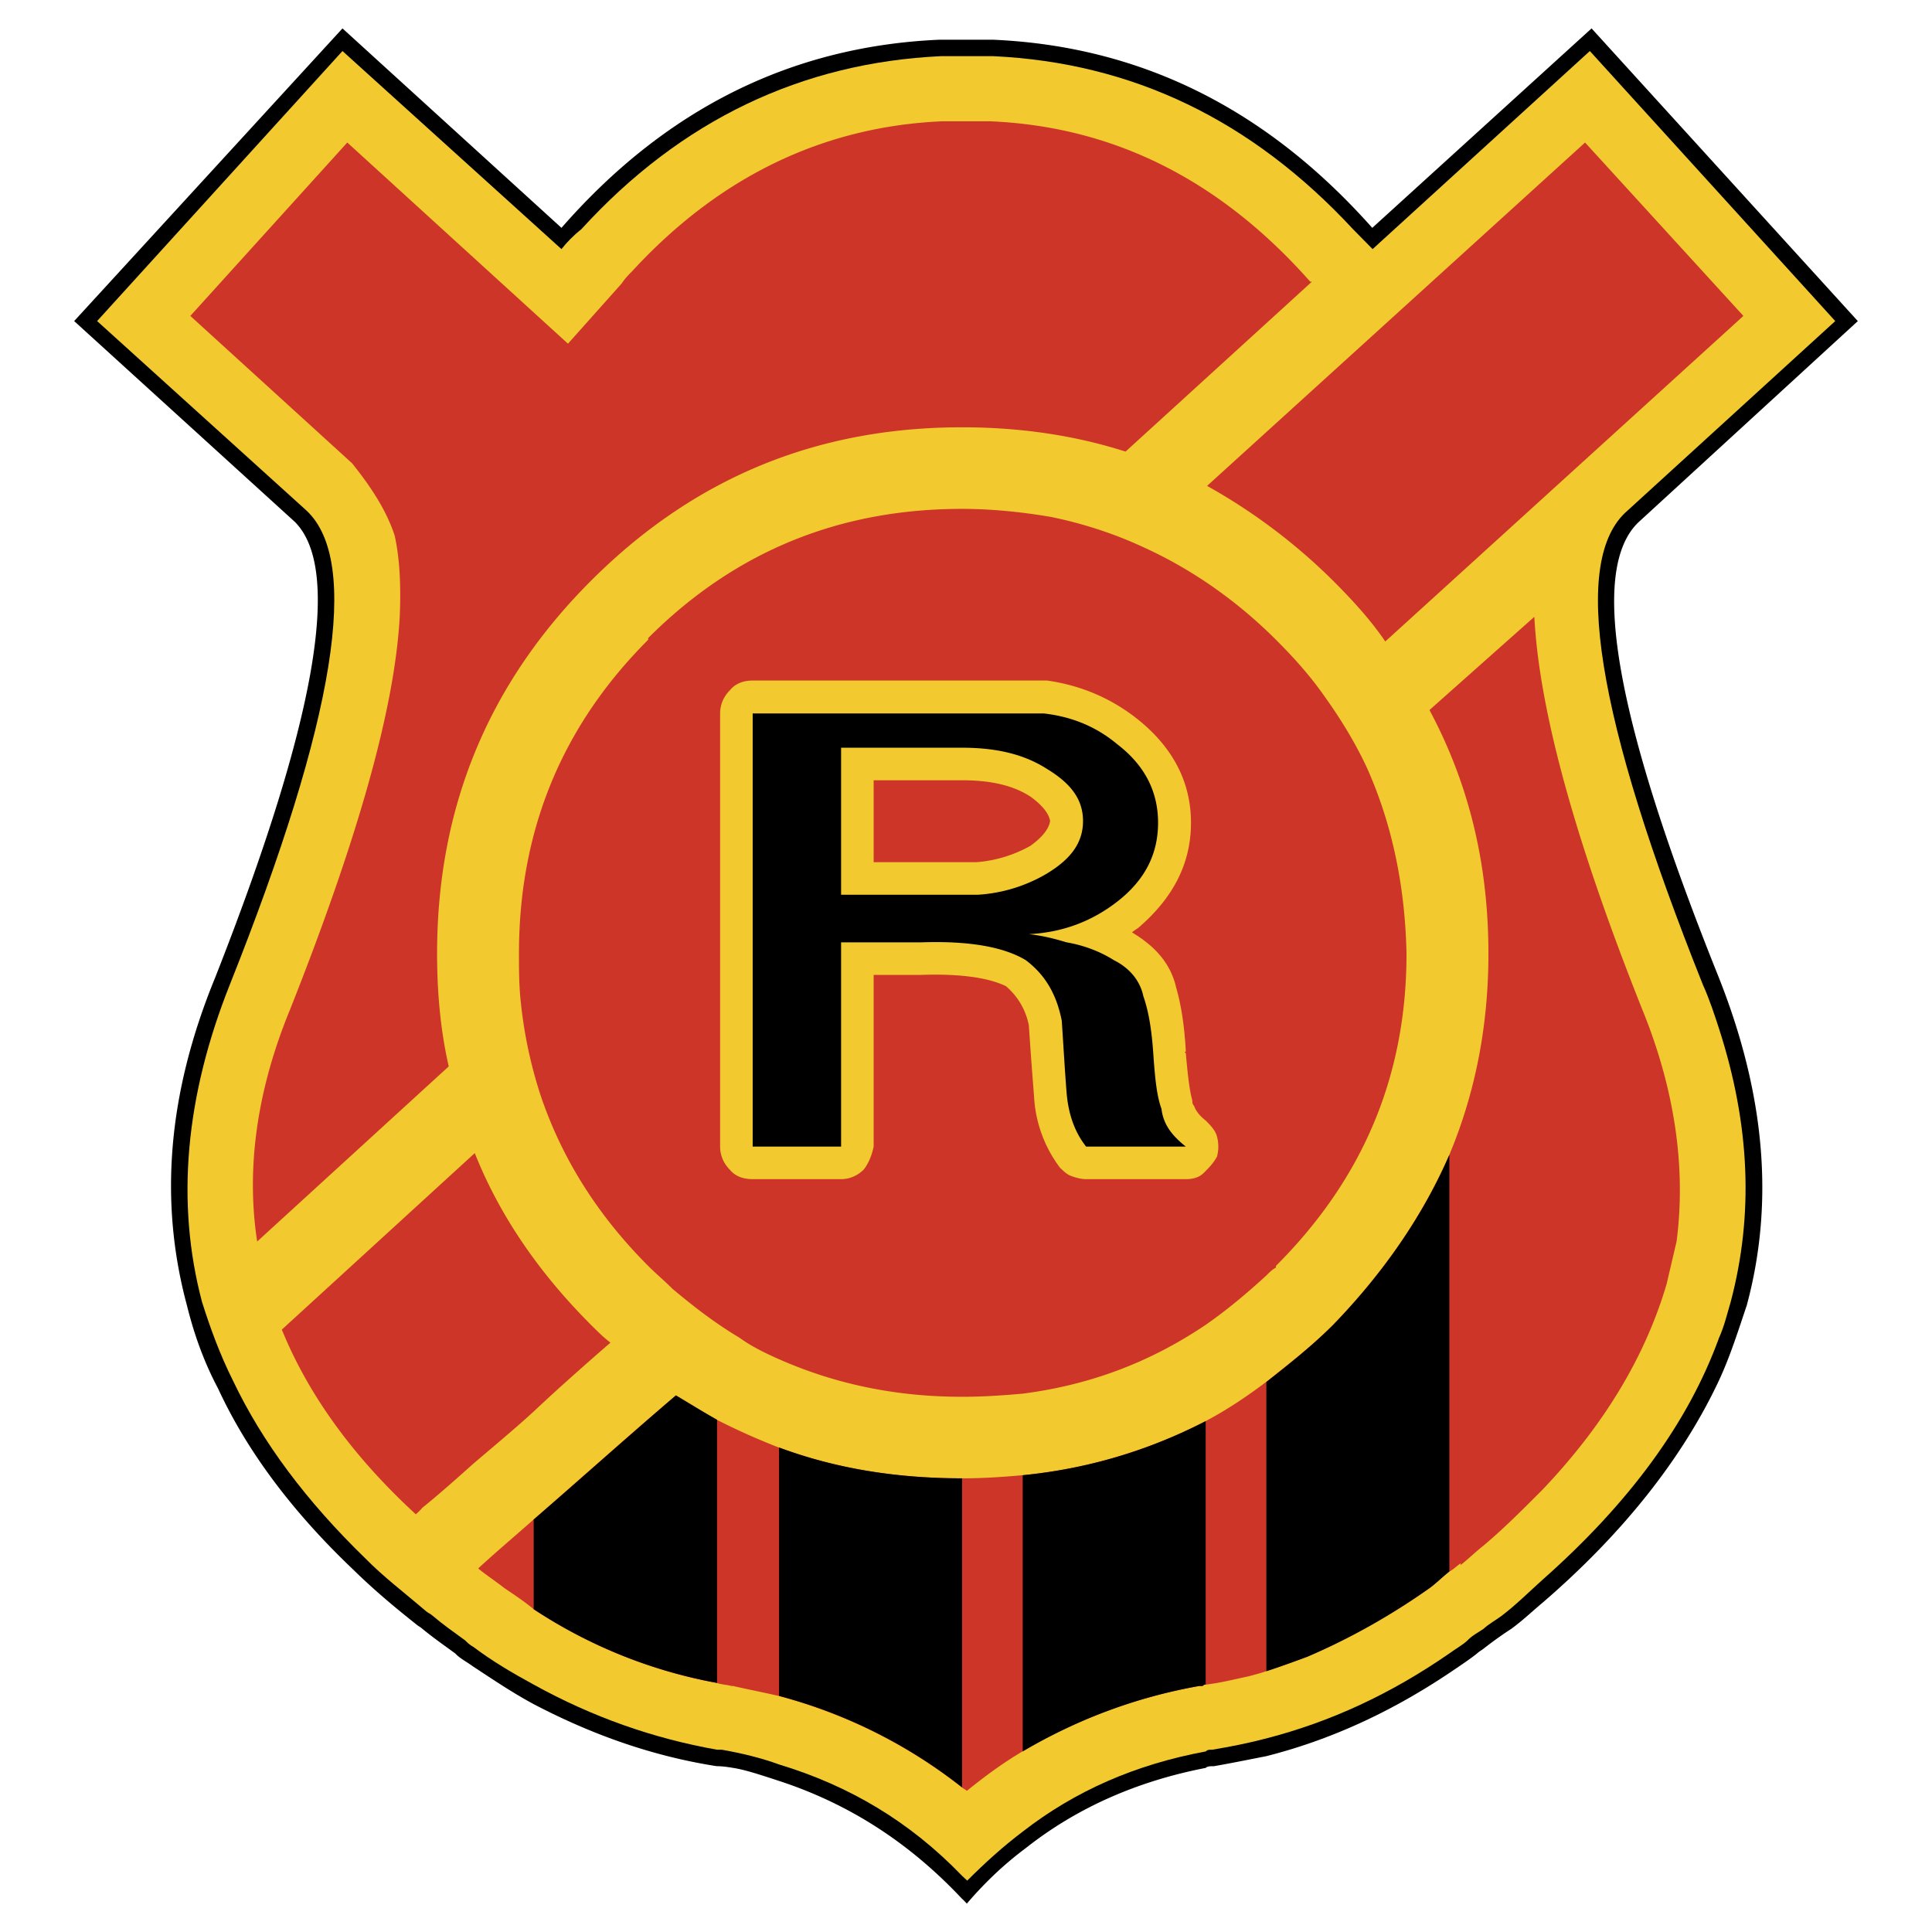
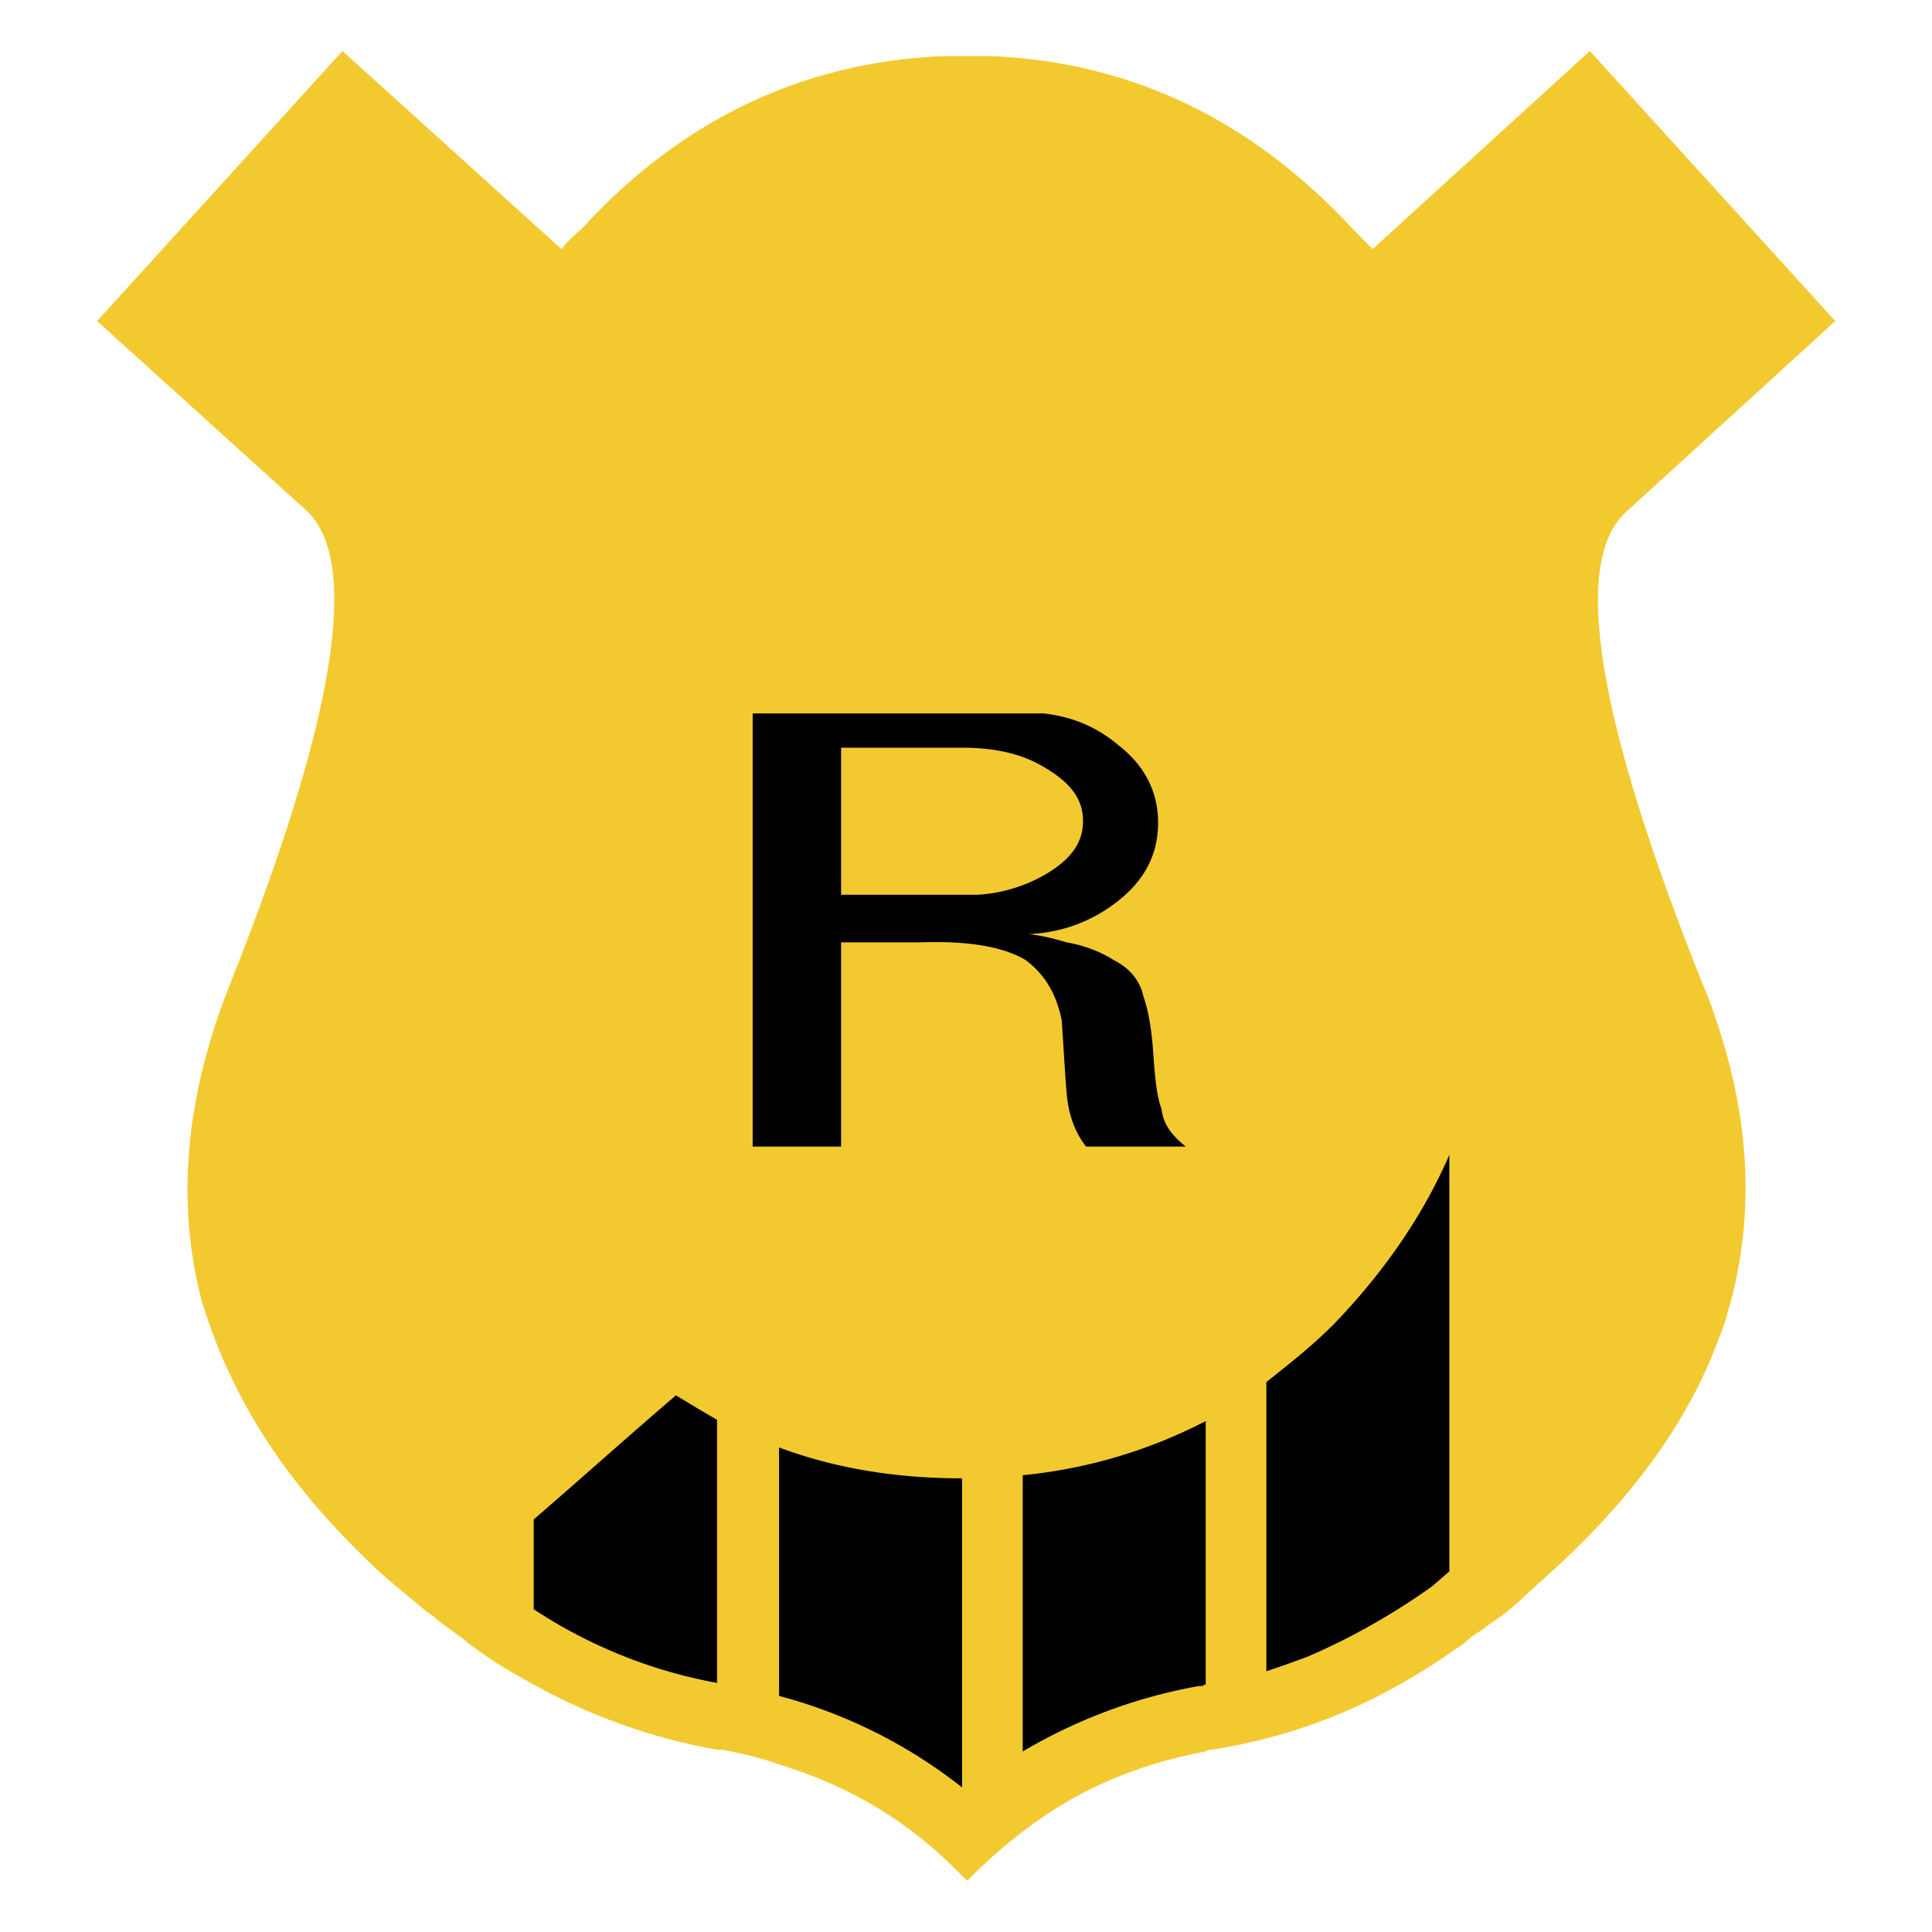
<svg xmlns="http://www.w3.org/2000/svg" width="2500" height="2500" viewBox="0 0 192.756 192.756">
  <g fill-rule="evenodd" clip-rule="evenodd">
    <path fill="#fff" d="M0 0h192.756v192.756H0V0z" />
-     <path d="M56.017 22.733L34.169 2.834 7.399 32.033l22.018 20.035c4.752 4.753 2.12 19.899-7.966 45.506-4.752 11.592-5.573 22.361-2.804 32.652.684 2.77 1.642 5.539 3.111 8.309 2.94 6.359 7.522 12.41 13.539 18.119 1.812 1.779 3.932 3.59 6.188 5.369.171.17.513.342.65.479.991.82 2.154 1.641 3.282 2.461.479.514 1.128.82 1.777 1.299 1.983 1.301 3.898 2.6 6.052 3.762 5.881 3.076 11.898 5.195 18.257 6.188.171 0 .65 0 1.642.172 1.128.17 2.598.648 4.581 1.299 7.009 2.291 13.026 6.188 18.258 11.762.171.137.308.307.479.479 1.812-2.119 3.726-3.932 5.88-5.539 5.197-4.104 11.248-6.701 17.949-8 .172-.172.479-.172.822-.172 1.777-.307 3.418-.648 5.195-.992 6.359-1.605 12.412-4.375 18.291-8.307.959-.65 1.949-1.299 2.771-1.949.17-.172.477-.342.648-.479a38.396 38.396 0 0 1 2.77-1.982c1.129-.822 2.119-1.777 3.111-2.6 8.137-7.008 14.018-14.529 17.607-22.189 1.129-2.426 1.949-5.059 2.77-7.486 2.77-10.291 1.812-21.061-2.77-32.652-10.291-25.607-13.061-40.753-8-45.506l21.848-20.035-26.564-29.202-21.881 19.899c-10.6-11.932-23.146-18.12-37.814-18.77h-5.401c-14.669.65-27.25 6.838-37.678 18.77z" />
    <path d="M171.51 102.635c-.479-1.471-.957-2.939-1.607-4.377-10.633-26.599-13.23-42.429-7.521-47.318l20.721-18.907-24.484-26.942-21.674 19.762c-.65-.649-1.301-1.333-1.951-1.983-10.119-10.907-22.017-16.616-35.898-17.266h-5.231C80.018 6.254 67.949 11.963 58 22.87c-.82.649-1.47 1.333-1.983 1.983L34.169 5.091 9.689 32.033 30.58 50.94c5.402 5.06 2.94 20.719-7.659 47.318-4.41 11.078-5.402 21.678-2.769 31.627.82 2.598 1.777 5.23 3.077 7.828 2.94 6.189 7.351 12.07 13.231 17.779 1.778 1.812 3.898 3.42 6.018 5.232.171.17.513.307.684.477.958.822 2.12 1.643 3.249 2.463.171.172.479.479.82.65 1.949 1.469 3.897 2.598 6.017 3.76 5.881 3.248 11.933 5.367 18.292 6.496h.479c1.949.342 3.932.82 5.709 1.471 7.009 2.119 13.061 5.709 18.258 11.111.171.17.342.307.513.479 1.778-1.777 3.59-3.418 5.538-4.889 5.232-4.068 11.25-6.701 18.258-8 .172-.172.342-.172.514-.172h.137c1.812-.307 3.59-.65 5.402-1.129 6.359-1.641 12.377-4.41 18.256-8.479.65-.479 1.301-.82 1.812-1.299.479-.514 1.129-.82 1.607-1.162.512-.479 1.162-.822 1.812-1.301 1.471-1.127 2.77-2.426 4.068-3.59 8.648-7.658 14.531-15.658 17.607-24.137.514-1.129.82-2.428 1.164-3.59 2.289-8.649 1.947-17.606-1.164-27.248z" fill="#f2ca30" />
-     <path d="M130.893 28.101h-.172c-8.957-10.12-19.59-15.488-31.967-16.001H94.035c-11.933.513-22.36 5.573-31.01 15.01-.342.342-.649.649-.992 1.162l-5.367 6.018-22.018-20.07-15.659 17.3 16.138 14.702c1.949 2.427 3.419 4.718 4.24 7.18.513 2.256.65 5.025.513 8.137-.513 9.3-4.273 22.36-10.94 39.182-3.282 7.965-4.411 15.795-3.282 23.146l19.112-17.471c-.82-3.59-1.162-7.352-1.162-11.25 0-14.53 5.06-26.907 15.351-37.198 10.257-10.257 22.497-15.317 37.028-15.317 5.708 0 11.214.787 16.308 2.427l18.598-16.957zM173.938 31.52l-15.795-17.3-37.713 34.258a57.81 57.81 0 0 1 12.582 9.471c1.949 1.949 3.762 3.932 5.197 6.052l35.729-32.481zM60.906 133.953c-.649-.479-1.299-1.129-1.949-1.777-5.231-5.232-9.128-10.941-11.59-17.131l-19.249 17.609c2.599 6.393 7.009 12.582 13.368 18.428.171-.137.513-.479.65-.65 1.812-1.469 3.453-2.939 5.06-4.375 2.12-1.812 4.069-3.42 6.052-5.232 2.427-2.29 5.025-4.581 7.658-6.872z" fill="#cd3529" />
-     <path d="M136.432 76.719c-1.129-2.461-2.6-4.889-4.24-7.18-1.471-2.119-3.111-3.932-4.889-5.709-4.068-4.069-8.65-7.18-13.369-9.3-2.803-1.299-5.881-2.291-8.992-2.94-2.768-.479-5.879-.82-8.957-.82-12.24 0-22.668 4.239-31.318 12.89v.171c-8.65 8.65-12.89 19.078-12.89 31.317 0 1.47 0 3.111.171 4.718a44.703 44.703 0 0 0 1.949 9.301c2.12 6.357 5.71 12.068 10.77 17.129.821.82 1.607 1.469 2.428 2.291 2.12 1.777 4.239 3.418 6.701 4.889 1.128.82 2.428 1.471 3.897 2.119 5.573 2.463 11.59 3.762 18.292 3.762 2.119 0 4.068-.137 6.017-.309 6.701-.854 12.719-3.111 18.291-6.871 2.121-1.471 4.068-3.113 6.018-4.891.342-.342.65-.648.992-.82v-.17c8.65-8.65 13.025-18.908 13.025-31.148-.137-6.702-1.435-12.89-3.896-18.429z" fill="#cd3529" />
-     <path d="M163.852 100.721c-6.701-16.822-10.291-29.882-10.77-39.182l-10.463 9.3c3.932 7.351 5.881 15.352 5.881 24.309 0 7.181-1.299 13.847-3.898 20.07-2.631 6.018-6.529 11.727-11.59 16.959-2.119 2.119-4.41 3.896-6.701 5.709-1.949 1.471-3.896 2.77-6.018 3.898a50.359 50.359 0 0 1-18.291 5.4c-1.949.172-3.898.309-6.017.309-6.53 0-12.582-.957-18.292-3.078a67.838 67.838 0 0 1-6.188-2.768c-1.47-.822-2.77-1.643-4.068-2.428-4.752 4.033-9.471 8.273-14.189 12.377-1.812 1.605-3.761 3.246-5.539 4.889.786.65 1.778 1.299 2.598 1.949.958.648 1.949 1.299 2.94 2.119 5.71 3.762 11.898 6.188 18.257 7.352.479.17.992.17 1.47.307h.171c1.47.342 3.077.65 4.547.992a50.564 50.564 0 0 1 18.292 9.129c.171.17.308.17.479.342 1.812-1.471 3.589-2.77 5.539-3.932a52.596 52.596 0 0 1 17.641-6.531h.309c.172-.137.172-.137.342-.137 1.471-.17 2.77-.512 4.24-.82.648-.172 1.299-.342 1.777-.514a107.65 107.65 0 0 0 4.068-1.436 65.783 65.783 0 0 0 12.24-6.871c.65-.48 1.299-1.129 1.982-1.643.309-.137.65-.479 1.129-.82v.172c.82-.65 1.471-1.301 2.291-1.949 2.119-1.777 4.068-3.762 5.848-5.539 6.221-6.529 10.291-13.367 12.41-20.547.342-1.471.648-2.77.992-4.24.958-7.352-.171-15.182-3.419-23.147z" fill="#cd3529" />
    <path d="M67.436 139.219c-4.718 4.033-9.437 8.273-14.189 12.377v8.957a49.327 49.327 0 0 0 18.292 7.352v-26.258c-1.471-.823-2.769-1.643-4.103-2.428zM95.985 178.332v-30.84c-6.497 0-12.548-.957-18.258-3.078v24.789a50.146 50.146 0 0 1 18.258 9.129zM120.293 141.783c-5.709 2.939-11.727 4.752-18.258 5.4v27.559c5.232-3.078 11.078-5.369 17.607-6.531h.344c.17-.137.17-.137.307-.137v-26.291zM133.012 132.176c-2.119 2.119-4.375 3.896-6.666 5.709v28.855c1.469-.479 2.77-.957 4.068-1.436 4.238-1.812 8.309-4.104 12.24-6.871.648-.48 1.299-1.129 1.947-1.643v-41.574c-2.597 6.018-6.529 11.727-11.589 16.96z" />
    <path d="M104.121 67.898h.342c3.42.479 6.496 1.812 9.129 3.932 3.42 2.769 5.232 6.188 5.232 10.257 0 4.103-1.812 7.522-5.232 10.462-.17.137-.479.308-.648.479 2.461 1.47 3.896 3.248 4.41 5.539.479 1.641.82 3.762.957 6.359-.137 0-.137 0 0 .17.172 1.949.342 3.59.648 4.719 0 .172 0 .342.172.514.172.479.512.957 1.162 1.469.479.48.959.959 1.129 1.607a3.87 3.87 0 0 1 0 1.982c-.342.65-.82 1.129-1.299 1.607-.48.514-1.164.65-1.812.65h-9.949c-.479 0-.992-.137-1.471-.309-.479-.17-.785-.512-1.127-.82a12.943 12.943 0 0 1-2.6-7.18c-.17-2.119-.342-4.41-.512-7.008a6.798 6.798 0 0 0-2.291-3.934l.342.172c-1.779-.992-4.718-1.436-8.821-1.299h-4.718v17.129c-.171.82-.479 1.641-.991 2.291-.65.648-1.437.957-2.257.957h-8.821c-.992 0-1.778-.309-2.291-.957a3.216 3.216 0 0 1-.958-2.291V71.18c0-.82.308-1.642.958-2.291.513-.649 1.299-.991 2.291-.991h29.026zm-16.957 9.949v8.172H97.456a13.056 13.056 0 0 0 5.367-1.642c1.129-.821 1.812-1.641 1.949-2.461-.137-.787-.82-1.607-1.949-2.428-1.777-1.162-4.068-1.641-6.837-1.641h-8.822z" fill="#f2ca30" />
    <path d="M111.473 89.951c2.77-2.154 4.068-4.752 4.068-7.864 0-3.077-1.299-5.71-4.068-7.83-2.119-1.778-4.582-2.769-7.352-3.077H75.095v43.216h8.821V94.019h7.966c4.889-.171 8.308.479 10.462 1.778 1.949 1.471 3.076 3.42 3.59 6.051.172 2.6.309 5.027.479 7.146.172 2.119.787 3.932 1.949 5.402h9.949c-1.471-1.162-2.258-2.291-2.428-3.762-.479-1.299-.648-3.076-.82-5.539-.17-2.461-.479-4.238-.992-5.709-.307-1.471-1.299-2.77-2.939-3.59-1.299-.821-2.906-1.47-4.719-1.778-1.129-.342-2.291-.649-3.76-.82 3.452-.17 6.359-1.333 8.82-3.247zm-27.557-.684V74.599h12.069c3.419 0 6.189.65 8.478 2.12 2.428 1.471 3.59 3.077 3.59 5.197s-1.162 3.761-3.59 5.231a15.33 15.33 0 0 1-6.871 2.12H83.916z" />
  </g>
</svg>